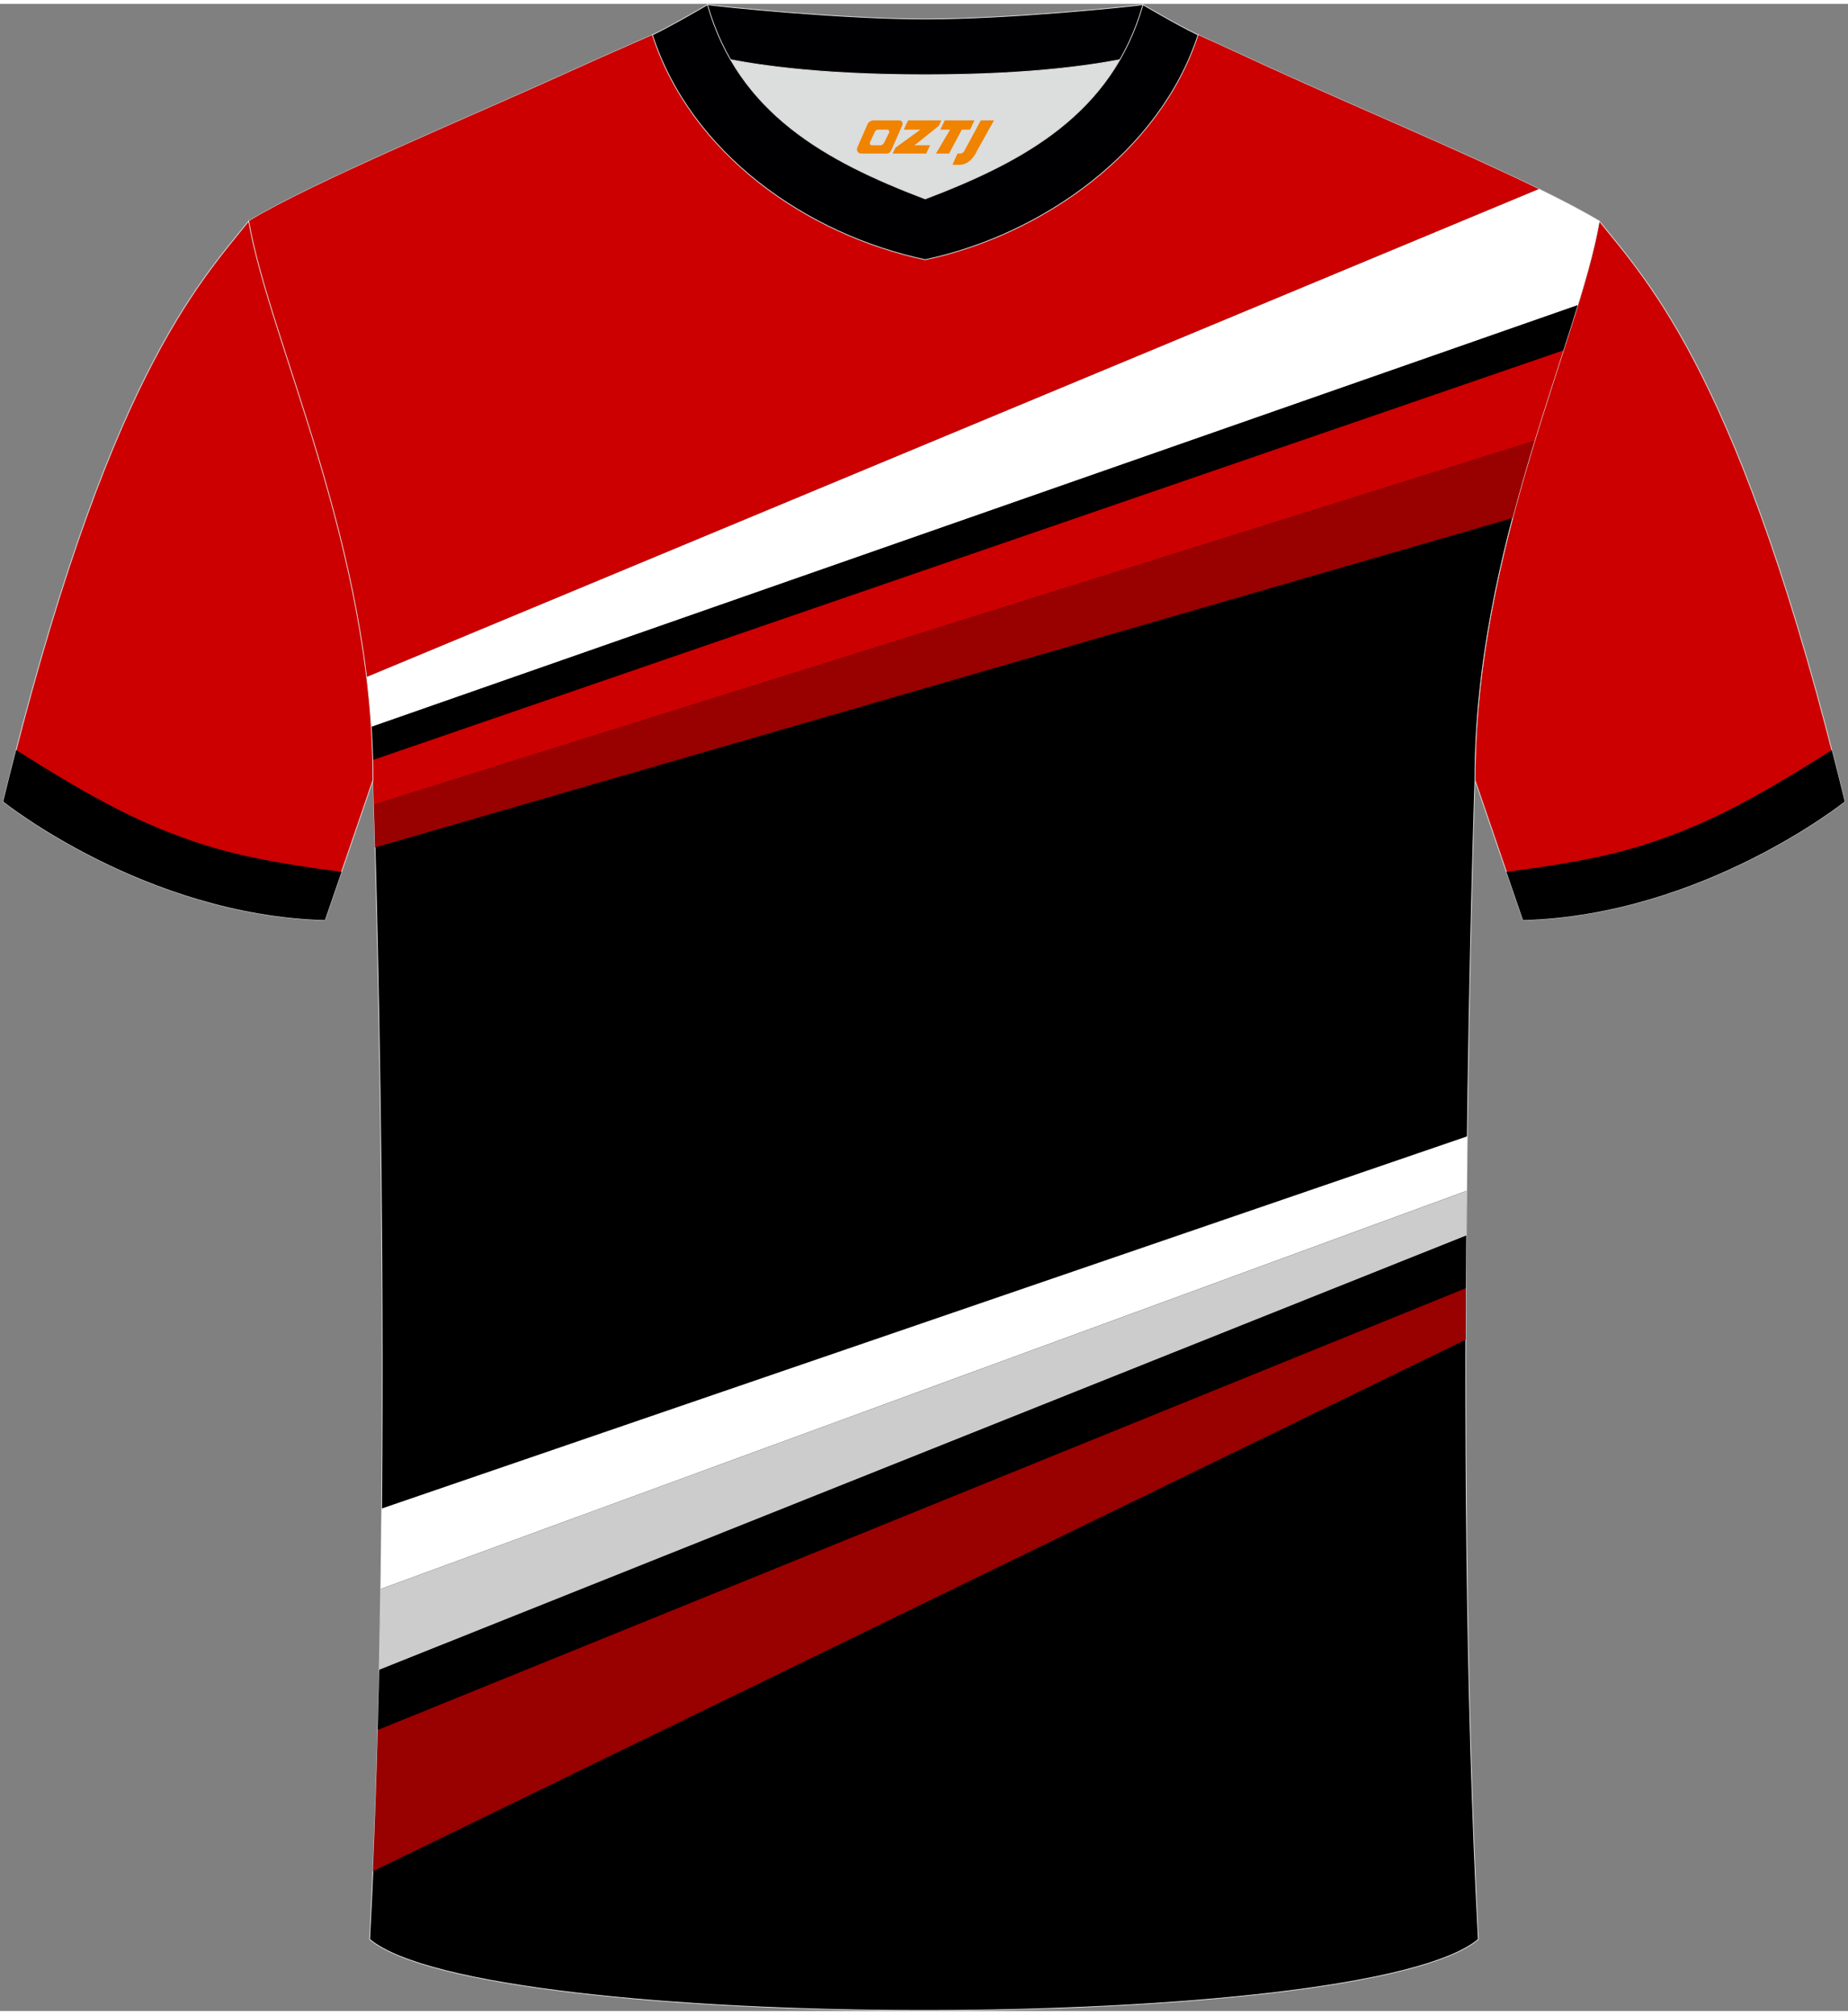
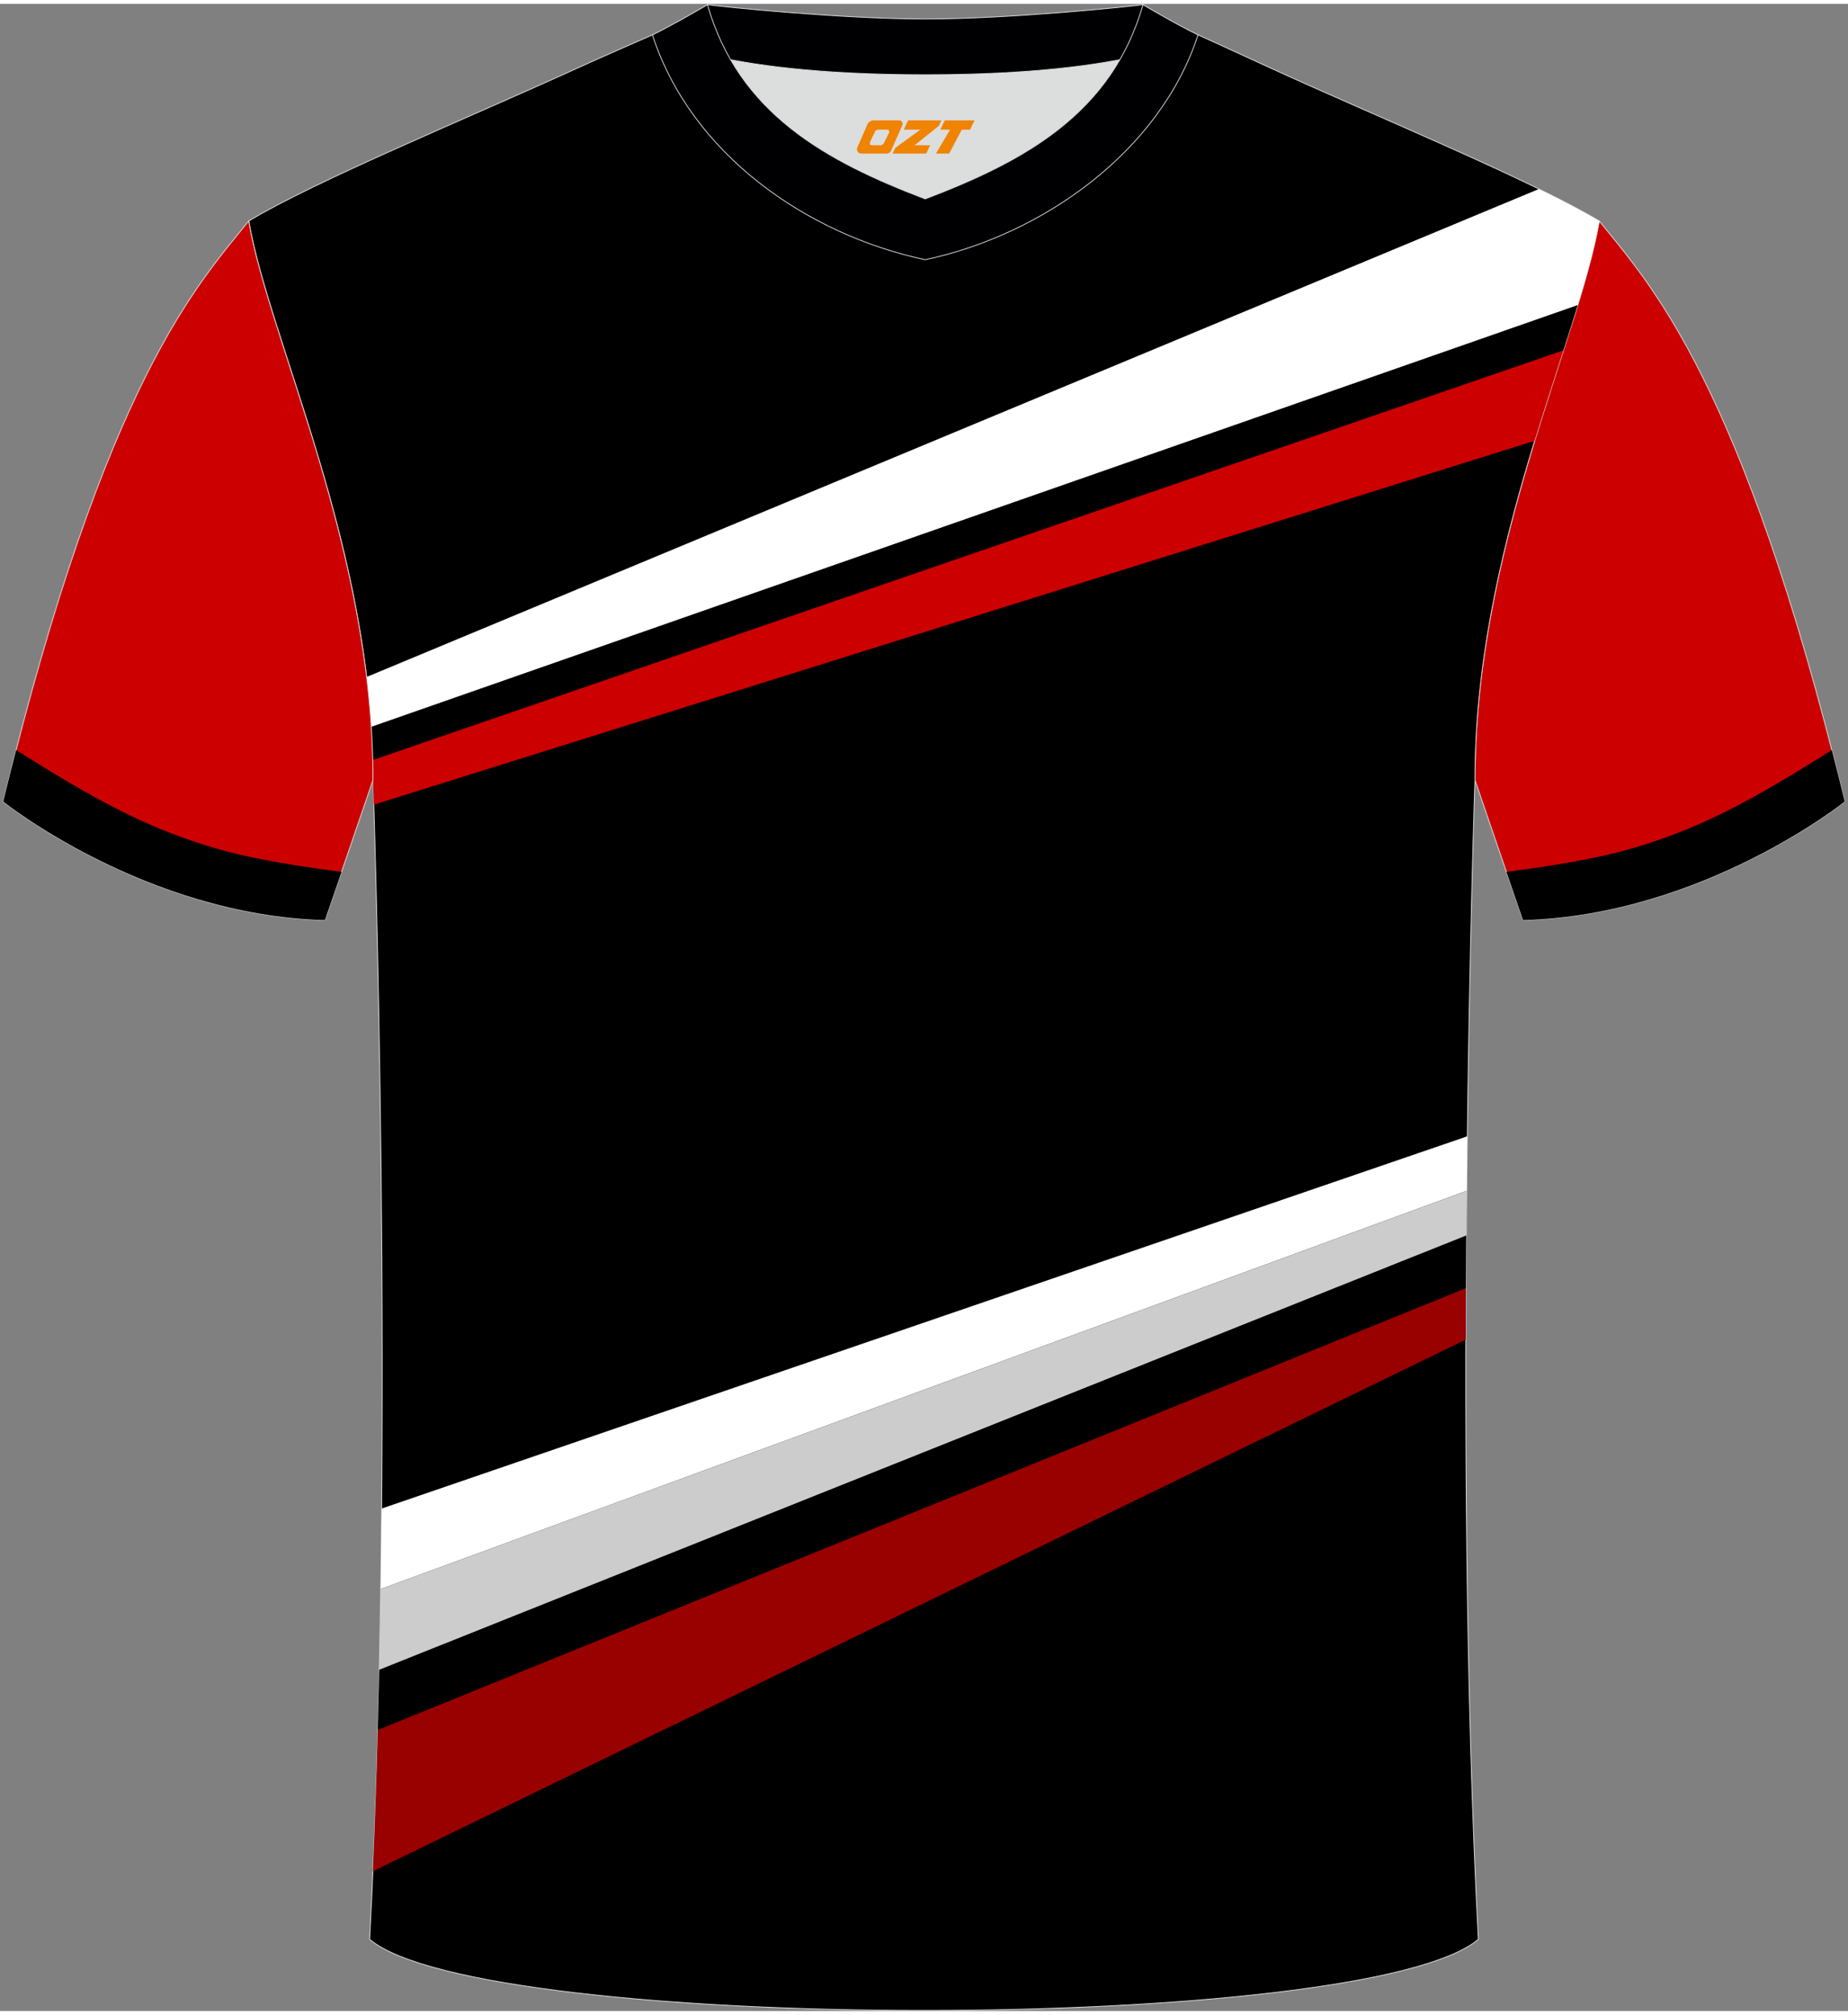
<svg xmlns="http://www.w3.org/2000/svg" version="1.1" id="图层_1" x="0px" y="0px" width="378px" height="412px" viewBox="0 0 379 411.5" enable-background="new 0 0 379 411.5" xml:space="preserve">
  <rect x="0" y="0" width="379" height="411.5" fill="#808080" stroke="none" />
  <g>
    <path fill="#CC0001" stroke="#DCDDDD" stroke-width="0.162" stroke-miterlimit="22.926" d="M327.99,44.52   c10.2,12.75,29.25,32.3,50.34,119.02c0,0-29.08,23.29-65.98,24.31c0,0-7.14-20.75-9.86-28.74   C302.49,111.51,323.72,69.19,327.99,44.52z" />
    <path stroke="#DCDDDD" stroke-width="0.162" stroke-miterlimit="22.926" d="M75.81,396.8c5.36-101,0.7-237.68,0.7-237.68   c0-47.62-21.24-89.93-25.5-114.6c13.63-8.23,45.28-21.25,67.14-31.23c5.55-2.52,11.68-5.18,15.66-6.93   c17.52-0.32,25.34,1.25,55.54,1.25h0.31c30.2,0,38.53-1.57,56.04-1.25c3.98,1.76,9.6,4.41,15.15,6.93   c21.87,9.98,53.51,23,67.14,31.23c-4.27,24.67-25.5,66.98-25.5,114.6c0,0-4.66,136.67,0.7,237.68   C280.12,416.24,98.88,416.24,75.81,396.8z" />
    <g>
-       <path fill="#CC0000" d="M75.18,138L315.6,37.96c-15.72-7.67-38.08-17.05-54.75-24.66c-5.55-2.52-11.17-5.18-15.15-6.93    c-17.52-0.32-25.84,1.25-56.04,1.25h-0.31c-30.2,0-38.02-1.57-55.54-1.25c-3.98,1.76-10.11,4.41-15.66,6.93    c-21.87,9.98-53.51,23-67.14,31.23C54.62,65.47,70.49,99.15,75.18,138z" />
      <path fill="#FFFFFF" d="M76.14,148.24l247.42-86.46c1.97-6.42,3.55-12.21,4.42-17.25c-3.24-1.95-7.49-4.18-12.39-6.57L75.18,138    C75.59,141.38,75.92,144.79,76.14,148.24z" />
      <path d="M76.45,155.03l244.18-83.98c1.04-3.22,2.02-6.31,2.93-9.27L76.14,148.24C76.29,150.49,76.39,152.75,76.45,155.03z" />
-       <path fill="#CC0000" d="M76.66,164.18l238.07-74.6c2-6.54,4.03-12.74,5.9-18.54L76.45,155.03c0.03,1.36,0.05,2.72,0.05,4.09    C76.5,159.13,76.56,160.91,76.66,164.18z" />
-       <path fill="#990000" d="M76.91,172.95l233.3-67.54c1.43-5.46,2.97-10.75,4.52-15.83l-238.07,74.6    C76.74,166.43,76.81,169.37,76.91,172.95z" />
+       <path fill="#CC0000" d="M76.66,164.18l238.07-74.6c2-6.54,4.03-12.74,5.9-18.54L76.45,155.03c0.03,1.36,0.05,2.72,0.05,4.09    z" />
      <path fill="#FFFFFF" d="M78.26,308.49l222.66-76.32c-0.05,3.64-0.09,7.37-0.12,11.17L78.07,324.98    C78.15,319.47,78.21,313.97,78.26,308.49z" />
      <path fill="#CCCCCC" d="M77.77,341.56l222.94-89.04c0.02-3.1,0.05-6.16,0.08-9.17L78.07,324.98    C77.99,330.51,77.89,336.04,77.77,341.56z" />
      <path d="M77.47,353.88l223.17-90.57c0.02-3.65,0.04-7.24,0.07-10.78L77.77,341.56C77.68,345.68,77.58,349.79,77.47,353.88z" />
      <path fill="#990000" d="M76.47,382.85l224.14-109c0.01-3.56,0.02-7.08,0.03-10.55L77.47,353.88    C77.21,363.68,76.88,373.38,76.47,382.85z" />
    </g>
    <path fill="#DCDDDD" d="M149.83,11.44c8.45,14.62,23.39,22.27,39.92,28.55c16.55-6.29,31.48-13.92,39.92-28.56   c-8.65,1.66-21.45,3.09-39.92,3.09C171.29,14.53,158.49,13.1,149.83,11.44z" />
    <path fill="#000002" stroke="#DCDDDD" stroke-width="0.162" stroke-miterlimit="22.926" d="M189.75,3.1   c-17.28,0-41.78-2.53-44.66-2.93c0,0-5.53,4.46-11.29,6.19c0,0,11.78,8.17,55.95,8.17s55.95-8.17,55.95-8.17   c-5.76-1.72-11.29-6.19-11.29-6.19C231.52,0.57,207.04,3.1,189.75,3.1z" />
    <path fill="#000002" stroke="#DCDDDD" stroke-width="0.162" stroke-miterlimit="22.926" d="M189.75,52.45   c23.96-5.08,48.15-22.11,55.95-46.09c-4.43-2.13-11.29-6.19-11.29-6.19c-6.4,22.33-24.3,32.08-44.66,39.82   c-20.33-7.73-38.27-17.52-44.66-39.82c0,0-6.86,4.05-11.29,6.19C141.71,30.71,165.4,47.29,189.75,52.45z" />
    <path fill="#CC0001" stroke="#DCDDDD" stroke-width="0.162" stroke-miterlimit="22.926" d="M51,44.52   C40.8,57.28,21.75,76.83,0.66,163.55c0,0,29.08,23.29,65.98,24.31c0,0,7.14-20.75,9.86-28.74C76.5,111.51,55.27,69.19,51,44.52z" />
    <path fill="#000001" d="M24.85,165.49c-7.09-3.55-14.53-8.07-21.54-12.52c-0.88,3.41-1.76,6.93-2.65,10.57   c0,0,29.08,23.29,65.98,24.31c0,0,1.51-4.38,3.4-9.89c-6.5-0.86-13.34-1.88-19.48-3.23C41.64,172.78,32.96,169.55,24.85,165.49z" />
    <path fill="#000001" d="M354.14,165.49c7.09-3.55,14.53-8.07,21.54-12.52c0.88,3.41,1.76,6.93,2.65,10.57   c0,0-29.08,23.29-65.98,24.31c0,0-1.51-4.38-3.4-9.89c6.5-0.86,13.34-1.88,19.48-3.23C337.35,172.78,346.03,169.55,354.14,165.49z" />
  </g>
  <g>
-     <path fill="#F08300" d="M201.15,23.89l-3.4,6.3c-0.2,0.3-0.5,0.5-0.8,0.5h-0.6l-1,2.3h1.2c2,0.1,3.2-1.5,3.9-3L203.85,23.89h-2.5L201.15,23.89z" />
    <polygon fill="#F08300" points="193.95,23.89 ,199.85,23.89 ,198.95,25.79 ,197.25,25.79 ,194.65,30.69 ,191.95,30.69 ,194.85,25.79 ,192.85,25.79 ,193.75,23.89" />
    <polygon fill="#F08300" points="187.95,28.99 ,187.45,28.99 ,187.95,28.69 ,192.55,24.99 ,193.05,23.89 ,186.25,23.89 ,185.95,24.49 ,185.35,25.79 ,188.15,25.79 ,188.75,25.79 ,183.65,29.49    ,183.05,30.69 ,189.65,30.69 ,189.95,30.69 ,190.75,28.99" />
    <path fill="#F08300" d="M184.45,23.89H179.15C178.65,23.89,178.15,24.19,177.95,24.59L175.85,29.39C175.55,29.99,175.95,30.69,176.65,30.69h5.2c0.4,0,0.7-0.2,0.9-0.6L185.05,24.89C185.25,24.39,184.95,23.89,184.45,23.89z M182.35,26.39L181.25,28.59C181.05,28.89,180.75,28.99,180.65,28.99l-1.8,0C178.65,28.99,178.25,28.89,178.45,28.29l1-2.1c0.1-0.3,0.4-0.4,0.7-0.4h1.9   C182.25,25.79,182.45,26.09,182.35,26.39z" />
  </g>
</svg>